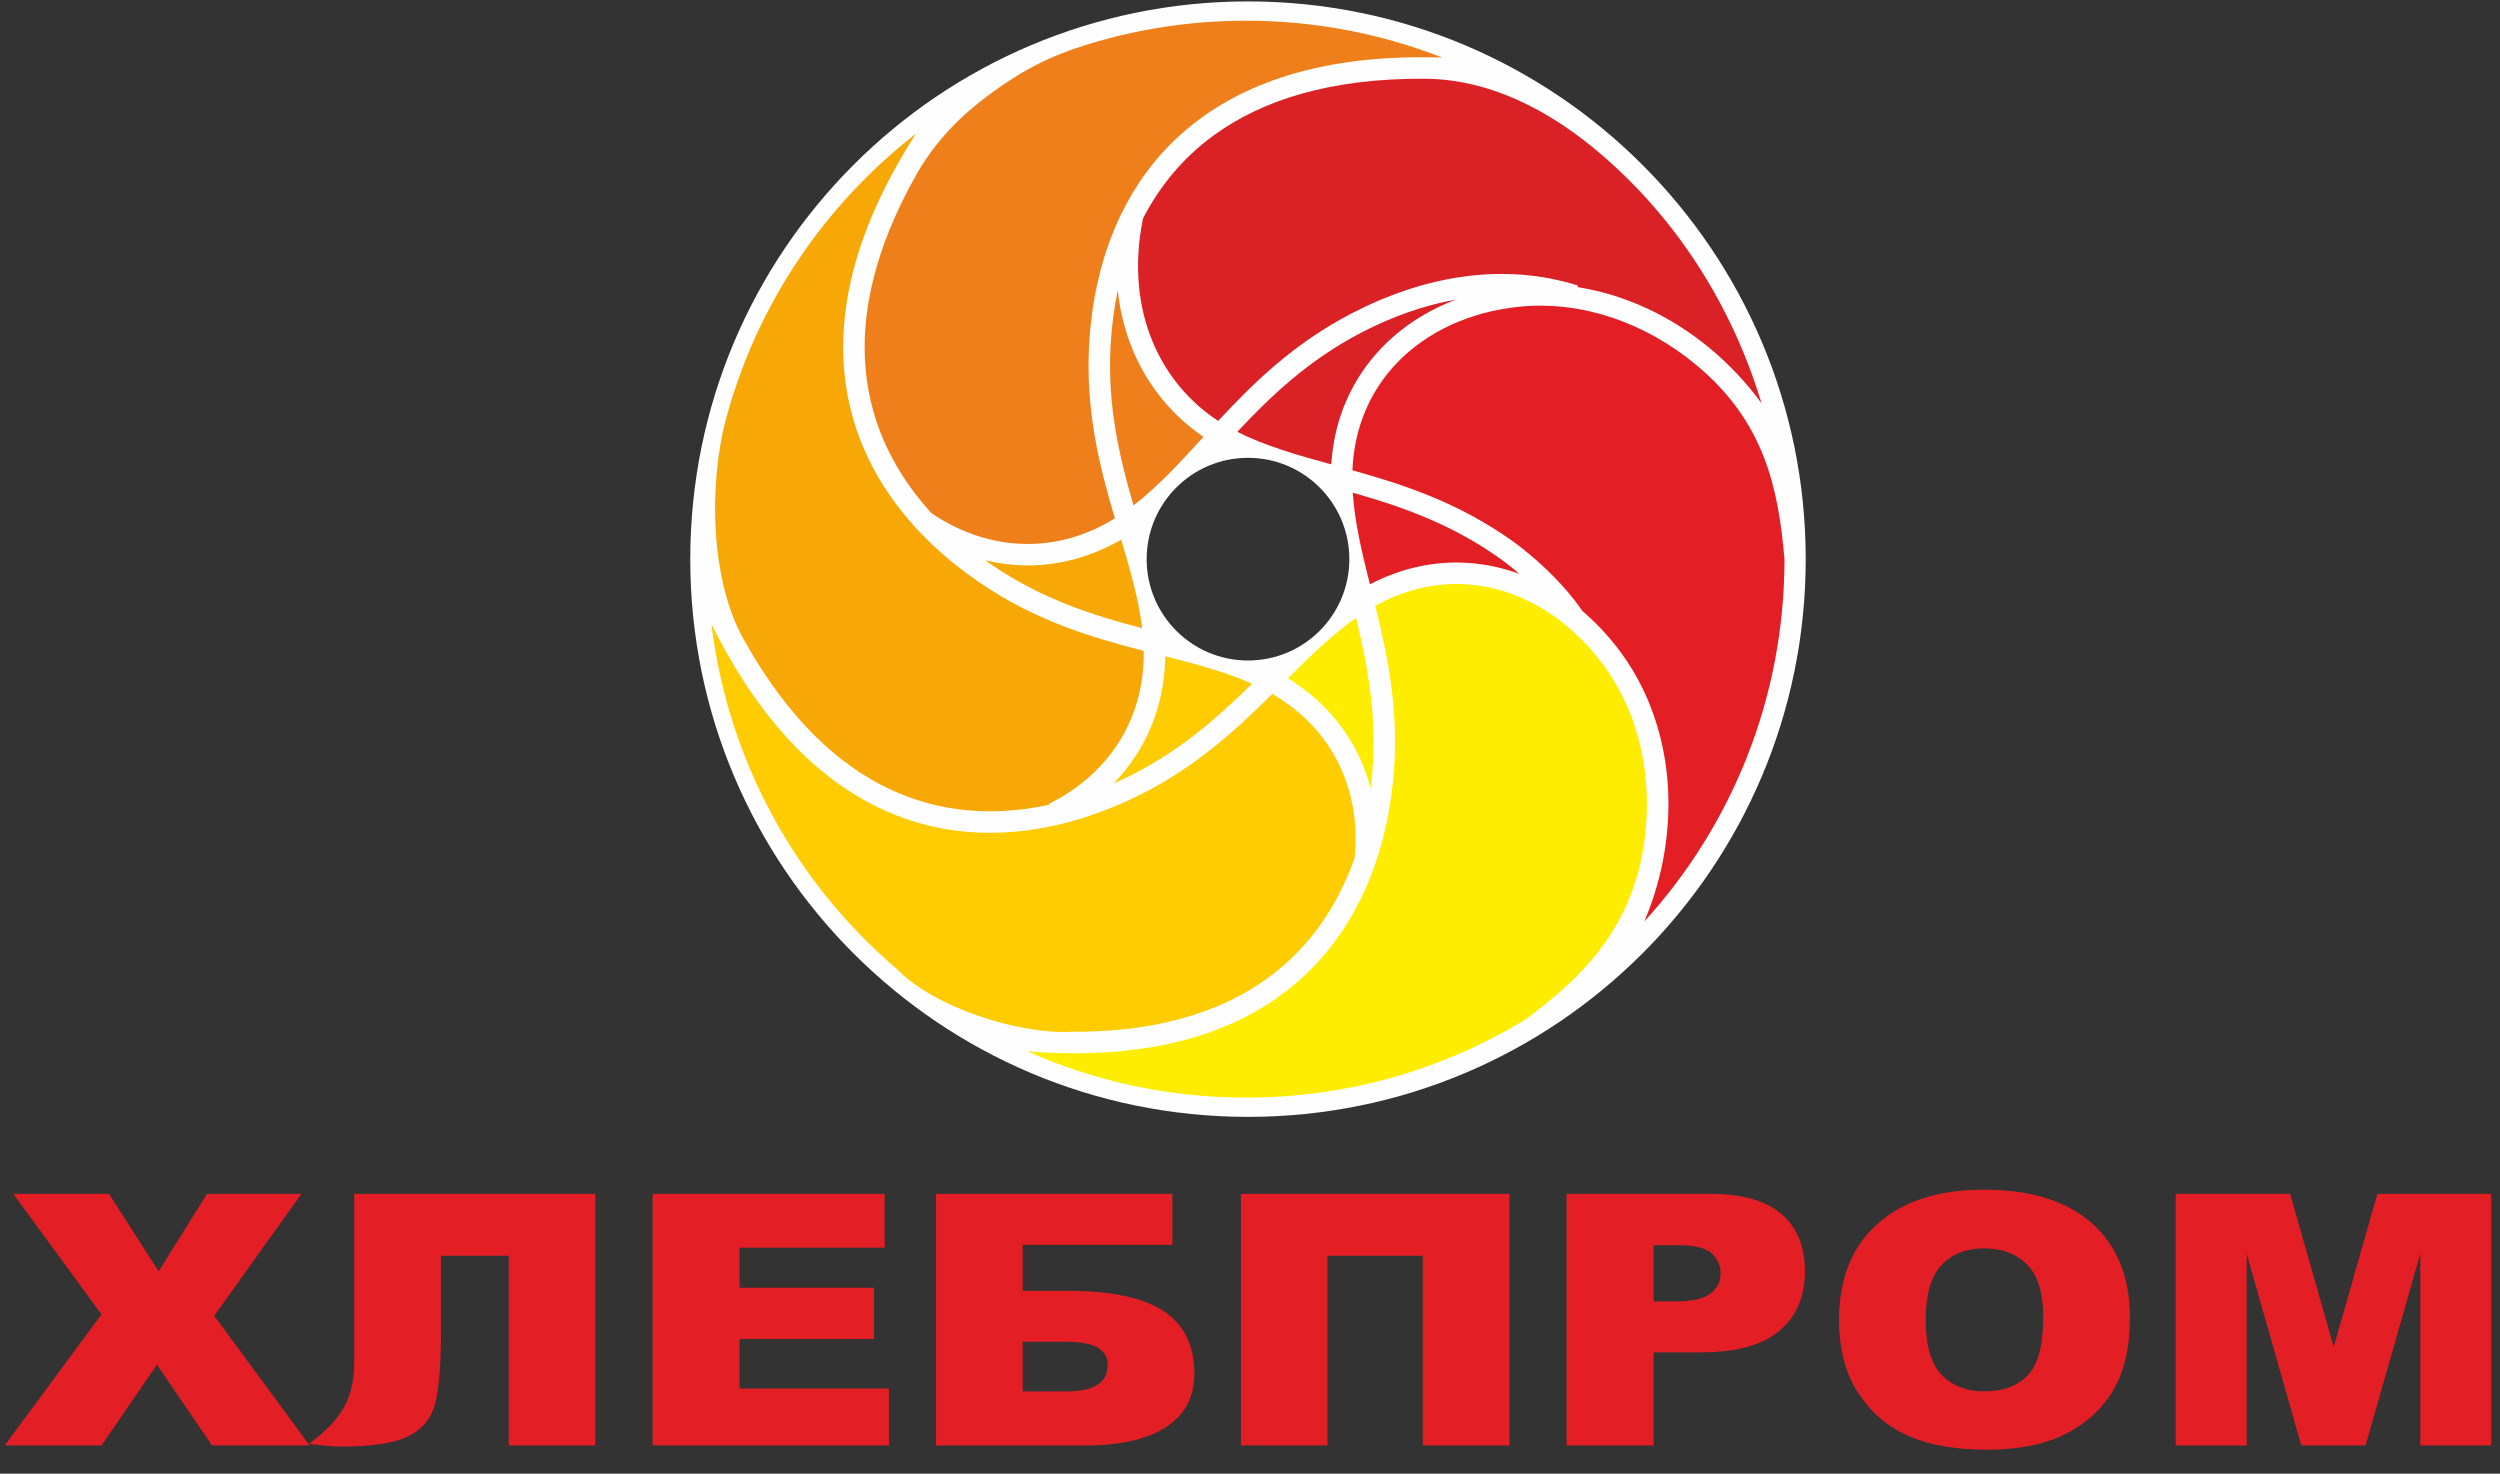
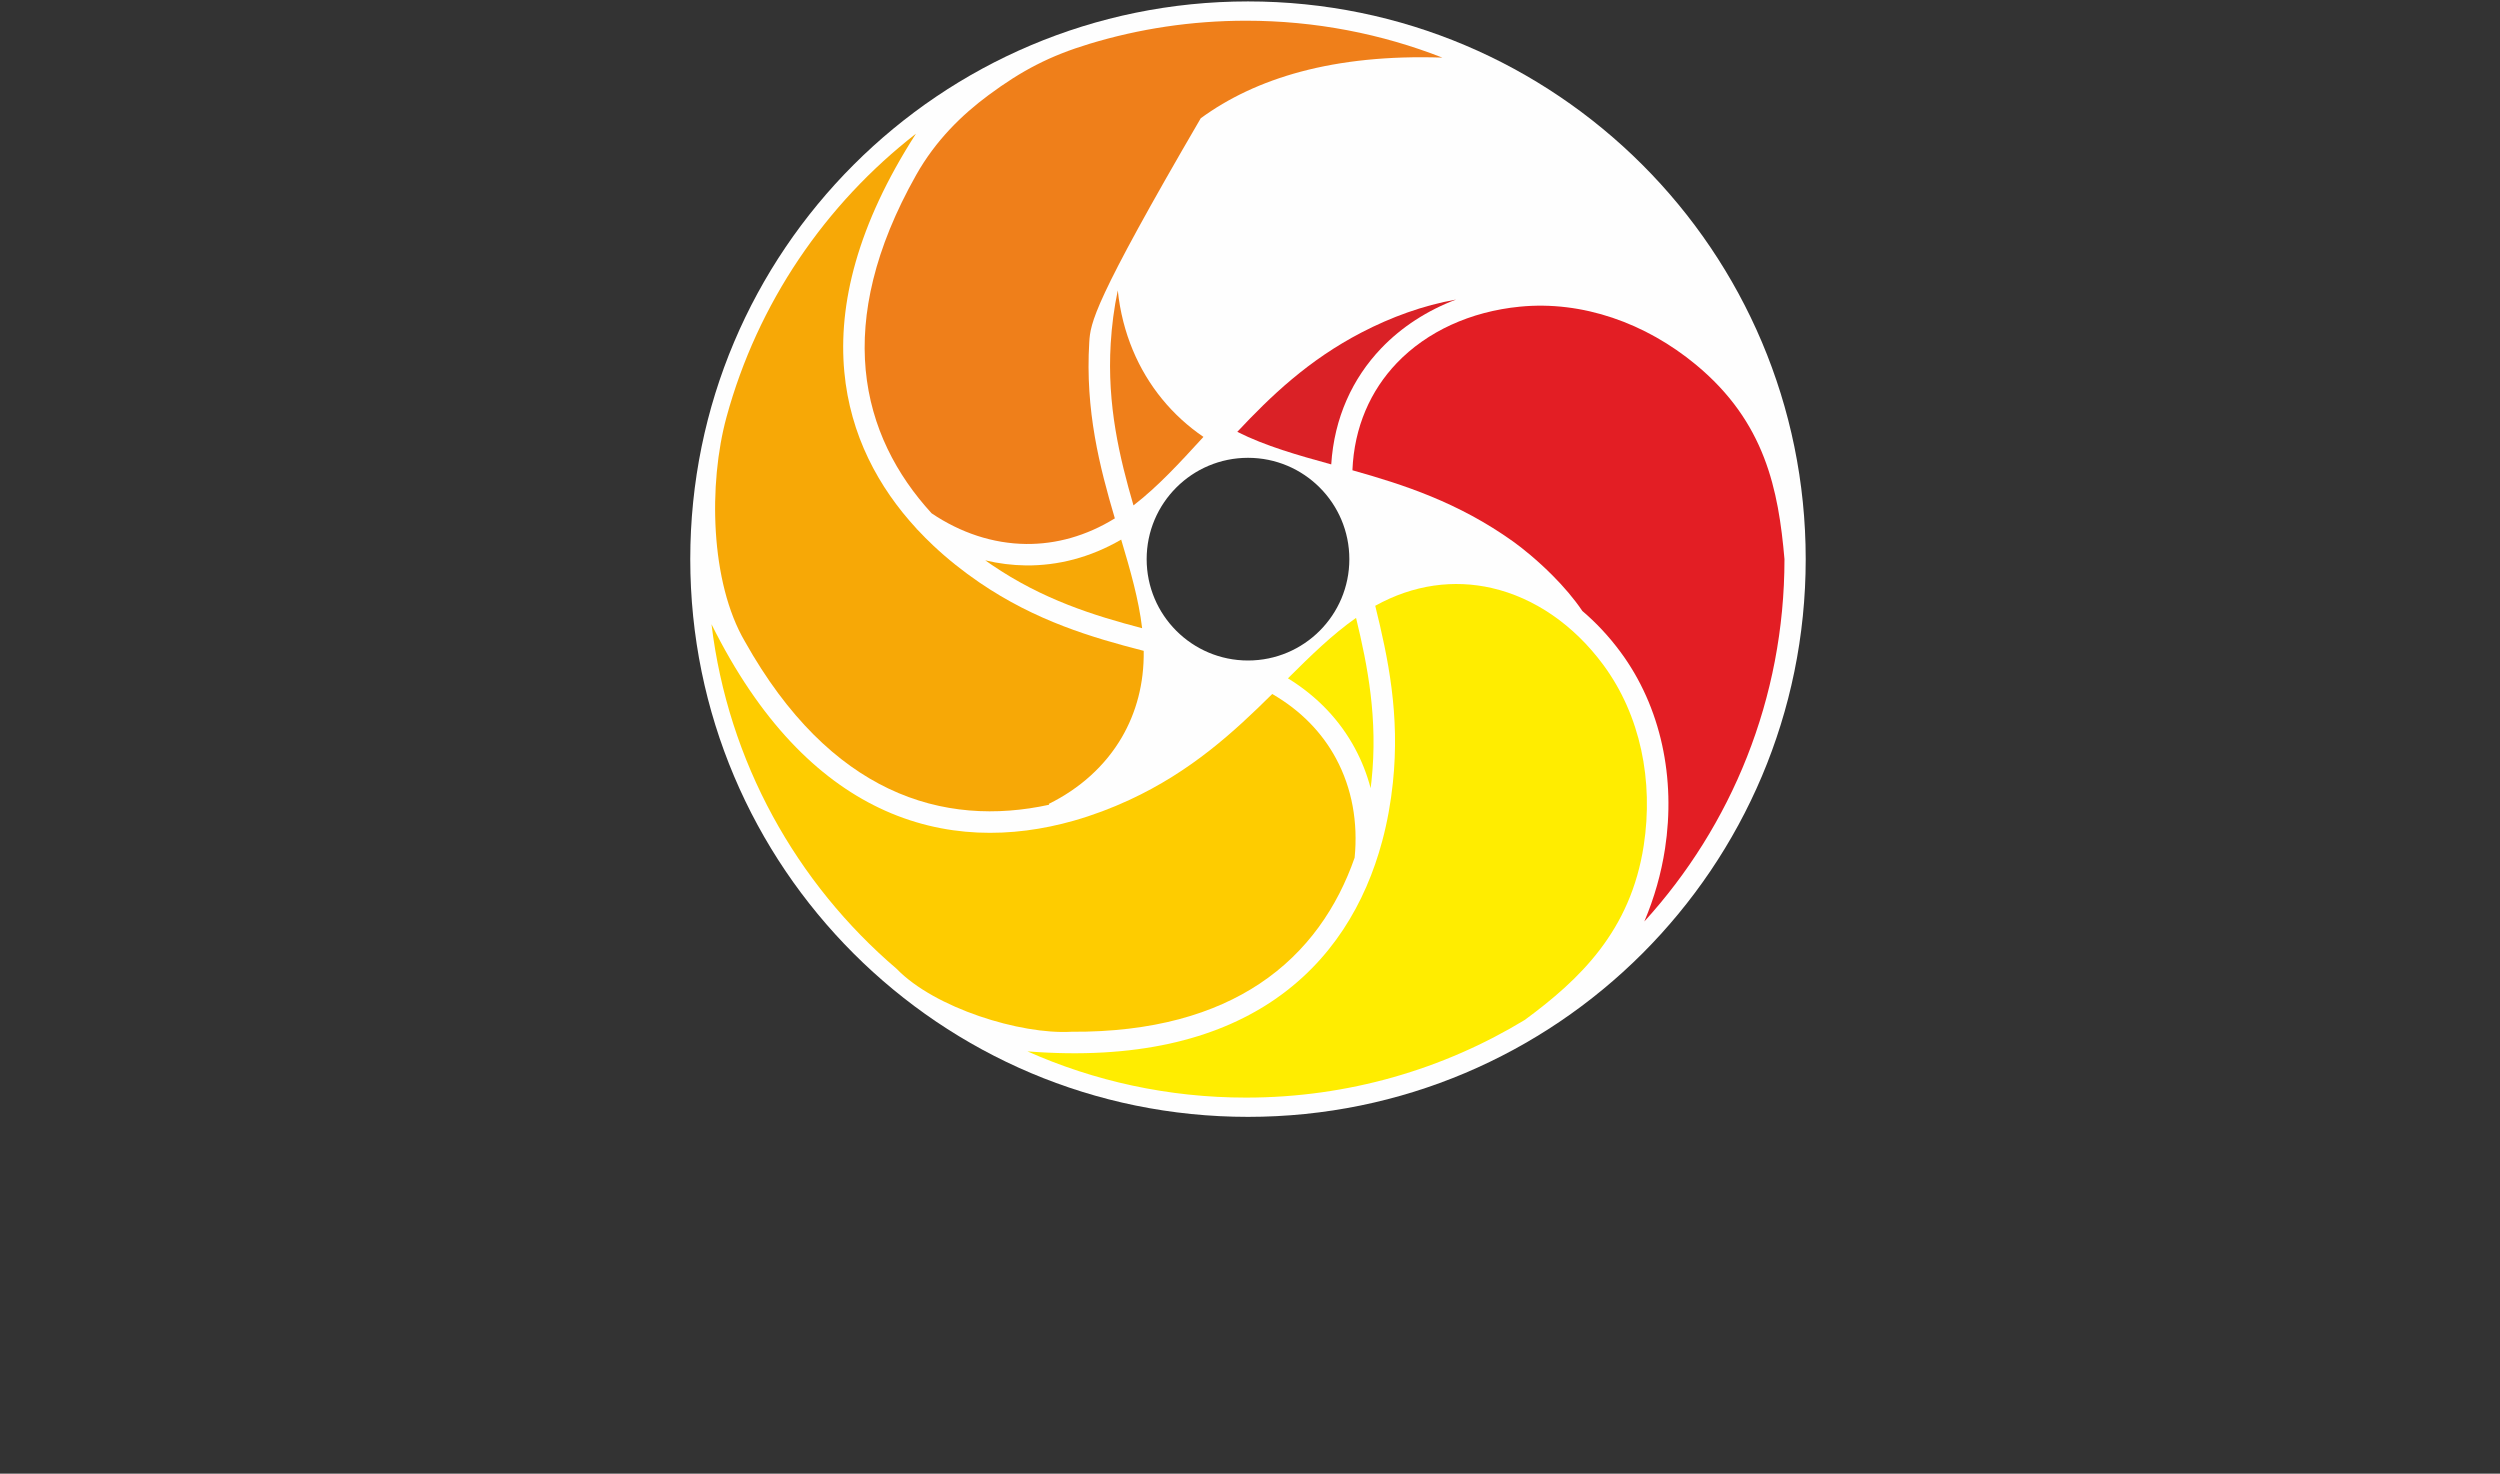
<svg xmlns="http://www.w3.org/2000/svg" width="95" height="56" viewBox="0 0 95 56" fill="none">
  <rect x="0" y="0" width="95" height="56" fill="#333333" stroke="none" />
-   <path d="M0.507 45.368H4.141L6.03 48.31L7.865 45.368H11.454L8.14 49.999L11.767 54.928H8.058L5.966 51.857L3.858 54.928H0.18L3.856 49.946L0.507 45.368ZM22.622 54.928H19.331V47.718H16.754V50.658C16.754 51.866 16.682 52.754 16.541 53.322C16.396 53.889 16.061 54.305 15.535 54.57C15.009 54.835 14.16 54.968 12.986 54.968C12.628 54.968 12.216 54.933 11.75 54.864C12.952 53.953 13.463 53.193 13.463 51.693V45.368H22.622V54.928ZM24.799 45.368H33.616V47.411H28.105V48.933H33.214V50.883H28.105V52.765H33.78V54.928H24.799V45.368ZM38.861 49.053H40.621C42.234 49.053 43.433 49.309 44.213 49.819C44.995 50.331 45.385 51.125 45.385 52.202C45.385 53.086 45.027 53.76 44.312 54.227C43.595 54.695 42.57 54.928 41.229 54.928H35.57V45.368H44.551V47.304H38.861V49.053ZM38.861 52.872H40.547C41.577 52.872 42.093 52.538 42.093 51.868C42.093 51.283 41.577 50.989 40.547 50.989H38.861V52.872ZM57.357 54.928H54.065V47.718H50.446V54.928H47.154V45.368H57.357V54.928ZM59.531 45.368H65.012C66.206 45.368 67.1 45.622 67.695 46.131C68.289 46.641 68.587 47.367 68.587 48.308C68.587 49.274 68.261 50.03 67.613 50.573C66.965 51.118 65.975 51.39 64.644 51.39H62.837V54.928H59.531V45.368ZM62.837 49.454H63.649C64.29 49.454 64.739 49.354 64.997 49.156C65.255 48.958 65.385 48.704 65.385 48.395C65.385 48.094 65.273 47.84 65.047 47.631C64.823 47.422 64.401 47.317 63.781 47.317H62.837V49.454ZM69.885 50.155C69.885 48.595 70.369 47.38 71.34 46.512C72.31 45.642 73.66 45.208 75.393 45.208C77.168 45.208 78.535 45.635 79.496 46.487C80.457 47.342 80.936 48.539 80.936 50.077C80.936 51.194 80.727 52.109 80.308 52.823C79.888 53.537 79.28 54.094 78.489 54.492C77.694 54.89 76.706 55.088 75.522 55.088C74.32 55.088 73.325 54.917 72.536 54.574C71.749 54.229 71.109 53.687 70.62 52.943C70.13 52.202 69.885 51.272 69.885 50.155ZM73.176 50.161C73.176 51.125 73.377 51.82 73.777 52.24C74.179 52.66 74.725 52.872 75.415 52.872C76.123 52.872 76.674 52.665 77.061 52.253C77.451 51.84 77.644 51.101 77.644 50.03C77.644 49.131 77.441 48.475 77.036 48.061C76.629 47.645 76.081 47.438 75.385 47.438C74.72 47.438 74.184 47.649 73.782 48.069C73.377 48.49 73.176 49.189 73.176 50.161ZM82.678 45.368H87.025L88.681 51.185L90.341 45.368H94.668V54.928H91.972V47.64L89.892 54.928H87.449L85.374 47.64V54.928H82.678V45.368Z" fill="#E31E24" />
  <path fill-rule="evenodd" clip-rule="evenodd" d="M47.424 17.397C49.551 17.397 51.275 19.121 51.275 21.248C51.275 23.375 49.551 25.099 47.424 25.099C45.297 25.099 43.573 23.375 43.573 21.248C43.573 19.121 45.297 17.397 47.424 17.397ZM47.424 0.054C59.129 0.054 68.617 9.543 68.617 21.248C68.617 32.953 59.129 42.441 47.424 42.441C35.719 42.441 26.23 32.953 26.23 21.248C26.23 9.543 35.719 0.054 47.424 0.054Z" fill="#FEFEFE" />
  <path fill-rule="evenodd" clip-rule="evenodd" d="M52.084 29.951C52.096 29.856 52.107 29.761 52.118 29.666C52.364 27.328 51.977 25.324 51.53 23.48C50.624 24.116 49.8 24.922 48.942 25.777C50.081 26.477 50.928 27.394 51.49 28.44C51.748 28.92 51.946 29.426 52.084 29.951Z" fill="#FFED00" />
-   <path fill-rule="evenodd" clip-rule="evenodd" d="M42.309 29.776C42.396 29.738 42.483 29.698 42.57 29.658C44.704 28.671 46.225 27.311 47.577 25.983C46.566 25.531 45.452 25.237 44.278 24.939C44.262 26.249 43.923 27.425 43.336 28.431C43.049 28.922 42.704 29.371 42.309 29.776Z" fill="#FECC00" />
-   <path fill-rule="evenodd" clip-rule="evenodd" d="M51.405 18.722C51.478 19.85 51.754 20.998 52.056 22.204C53.651 21.371 55.31 21.194 56.864 21.548C57.159 21.615 57.45 21.702 57.736 21.807C57.453 21.563 57.202 21.368 57.024 21.241C55.128 19.888 53.212 19.238 51.405 18.722Z" fill="#E31E24" />
  <path fill-rule="evenodd" clip-rule="evenodd" d="M43.072 19.205C44.004 18.487 44.83 17.586 45.7 16.636L45.731 16.602C44.559 15.804 43.618 14.677 43.044 13.297C42.756 12.603 42.56 11.846 42.476 11.036C42.334 11.701 42.248 12.378 42.207 13.053C42.065 15.399 42.543 17.383 43.072 19.205Z" fill="#EF7F1A" />
  <path fill-rule="evenodd" clip-rule="evenodd" d="M47.017 16.41C48.096 16.953 49.306 17.294 50.587 17.647C50.7 15.873 51.397 14.375 52.487 13.234C53.261 12.426 54.231 11.799 55.33 11.383C54.071 11.606 52.859 12.053 51.745 12.631C49.715 13.684 48.281 15.061 47.017 16.41Z" fill="#DA2126" />
  <path fill-rule="evenodd" clip-rule="evenodd" d="M37.44 21.293C37.518 21.349 37.598 21.404 37.678 21.459C39.619 22.784 41.567 23.391 43.401 23.872C43.271 22.773 42.951 21.666 42.605 20.505C41.428 21.188 40.197 21.498 38.987 21.486C38.465 21.48 37.947 21.415 37.44 21.293Z" fill="#F7A806" />
  <path fill-rule="evenodd" clip-rule="evenodd" d="M27.607 15.851C28.788 11.52 31.358 7.761 34.806 5.081C32.571 8.557 31.846 11.572 32.084 14.13C32.307 16.529 33.374 18.515 34.838 20.099L34.834 20.105L34.86 20.123C35.053 20.331 35.253 20.532 35.459 20.726C36.01 21.245 36.603 21.714 37.217 22.134C39.367 23.6 41.484 24.223 43.461 24.732C43.479 25.974 43.176 27.081 42.629 28.019C41.995 29.106 41.03 29.968 39.854 30.548L39.869 30.58C37.891 31.012 35.783 30.932 33.761 29.965C31.815 29.035 29.935 27.282 28.306 24.376C26.985 22.121 26.916 18.382 27.607 15.851Z" fill="#F7A806" />
  <path fill-rule="evenodd" clip-rule="evenodd" d="M34.073 36.816C30.267 33.567 27.666 28.947 27.037 23.72C28.874 27.422 31.091 29.593 33.41 30.701C35.881 31.882 38.452 31.854 40.801 31.187C41.53 30.98 42.237 30.712 42.912 30.4C45.273 29.307 46.894 27.808 48.345 26.372C49.442 27.005 50.248 27.853 50.771 28.827C51.377 29.954 51.608 31.254 51.476 32.589H51.477C50.827 34.456 49.687 36.171 47.863 37.382C46.146 38.523 43.816 39.226 40.708 39.207C38.783 39.317 35.518 38.31 34.073 36.816Z" fill="#FECC00" />
  <path fill-rule="evenodd" clip-rule="evenodd" d="M57.945 38.755C54.855 40.63 51.228 41.709 47.349 41.709C44.391 41.709 41.58 41.081 39.042 39.952C43.169 40.276 46.172 39.487 48.314 38.064C50.595 36.548 51.89 34.326 52.523 31.966C52.719 31.237 52.851 30.492 52.929 29.749C53.203 27.162 52.748 25.002 52.259 23.02C53.727 22.203 55.258 22.019 56.684 22.344C58.307 22.715 59.801 23.745 60.919 25.256C62.343 27.179 62.838 29.678 62.462 32.129C61.964 35.374 60.032 37.218 57.945 38.755Z" fill="#FFED00" />
  <path fill-rule="evenodd" clip-rule="evenodd" d="M67.81 21.247C67.81 26.55 65.793 31.381 62.484 35.017C62.864 34.121 63.127 33.19 63.271 32.25C63.678 29.594 63.134 26.876 61.575 24.77C61.142 24.185 60.656 23.665 60.13 23.218C59.806 22.738 59.41 22.283 59.015 21.885C58.431 21.295 57.841 20.821 57.497 20.576C55.41 19.086 53.334 18.416 51.392 17.87C51.459 16.222 52.083 14.838 53.078 13.796C54.229 12.594 55.88 11.839 57.75 11.654C60.131 11.419 62.53 12.275 64.441 13.855C67.083 16.039 67.581 18.616 67.81 21.247Z" fill="#E31E24" />
-   <path fill-rule="evenodd" clip-rule="evenodd" d="M60.696 5.74C63.64 8.206 65.801 11.557 66.939 15.327C66.364 14.539 65.697 13.832 64.962 13.225C63.497 12.013 61.76 11.195 59.947 10.911L59.965 10.851C58.551 10.407 57.133 10.321 55.763 10.491C54.212 10.683 52.722 11.204 51.37 11.905C49.154 13.054 47.635 14.549 46.29 15.995C45.202 15.281 44.327 14.253 43.799 12.984C43.249 11.661 43.076 10.075 43.431 8.308C44.046 7.112 44.917 6.025 46.11 5.152C47.945 3.81 50.548 2.967 54.158 2.992C57.057 3.013 59.412 4.664 60.696 5.74Z" fill="#DA2126" />
-   <path fill-rule="evenodd" clip-rule="evenodd" d="M47.349 0.787C49.981 0.787 52.497 1.284 54.809 2.189C50.67 2.05 47.705 2.975 45.628 4.494C43.419 6.109 42.225 8.387 41.699 10.774C41.535 11.516 41.437 12.265 41.392 13.005C41.235 15.603 41.787 17.74 42.364 19.698C41.267 20.375 40.118 20.682 38.994 20.671C37.733 20.658 36.499 20.246 35.402 19.506C34.067 18.049 33.099 16.234 32.896 14.056C32.7 11.944 33.219 9.48 34.813 6.651C35.552 5.338 36.548 4.368 37.563 3.616C38.835 2.673 39.897 2.121 41.397 1.666C43.281 1.094 45.279 0.787 47.349 0.787Z" fill="#EF7F1A" />
+   <path fill-rule="evenodd" clip-rule="evenodd" d="M47.349 0.787C49.981 0.787 52.497 1.284 54.809 2.189C50.67 2.05 47.705 2.975 45.628 4.494C41.535 11.516 41.437 12.265 41.392 13.005C41.235 15.603 41.787 17.74 42.364 19.698C41.267 20.375 40.118 20.682 38.994 20.671C37.733 20.658 36.499 20.246 35.402 19.506C34.067 18.049 33.099 16.234 32.896 14.056C32.7 11.944 33.219 9.48 34.813 6.651C35.552 5.338 36.548 4.368 37.563 3.616C38.835 2.673 39.897 2.121 41.397 1.666C43.281 1.094 45.279 0.787 47.349 0.787Z" fill="#EF7F1A" />
</svg>